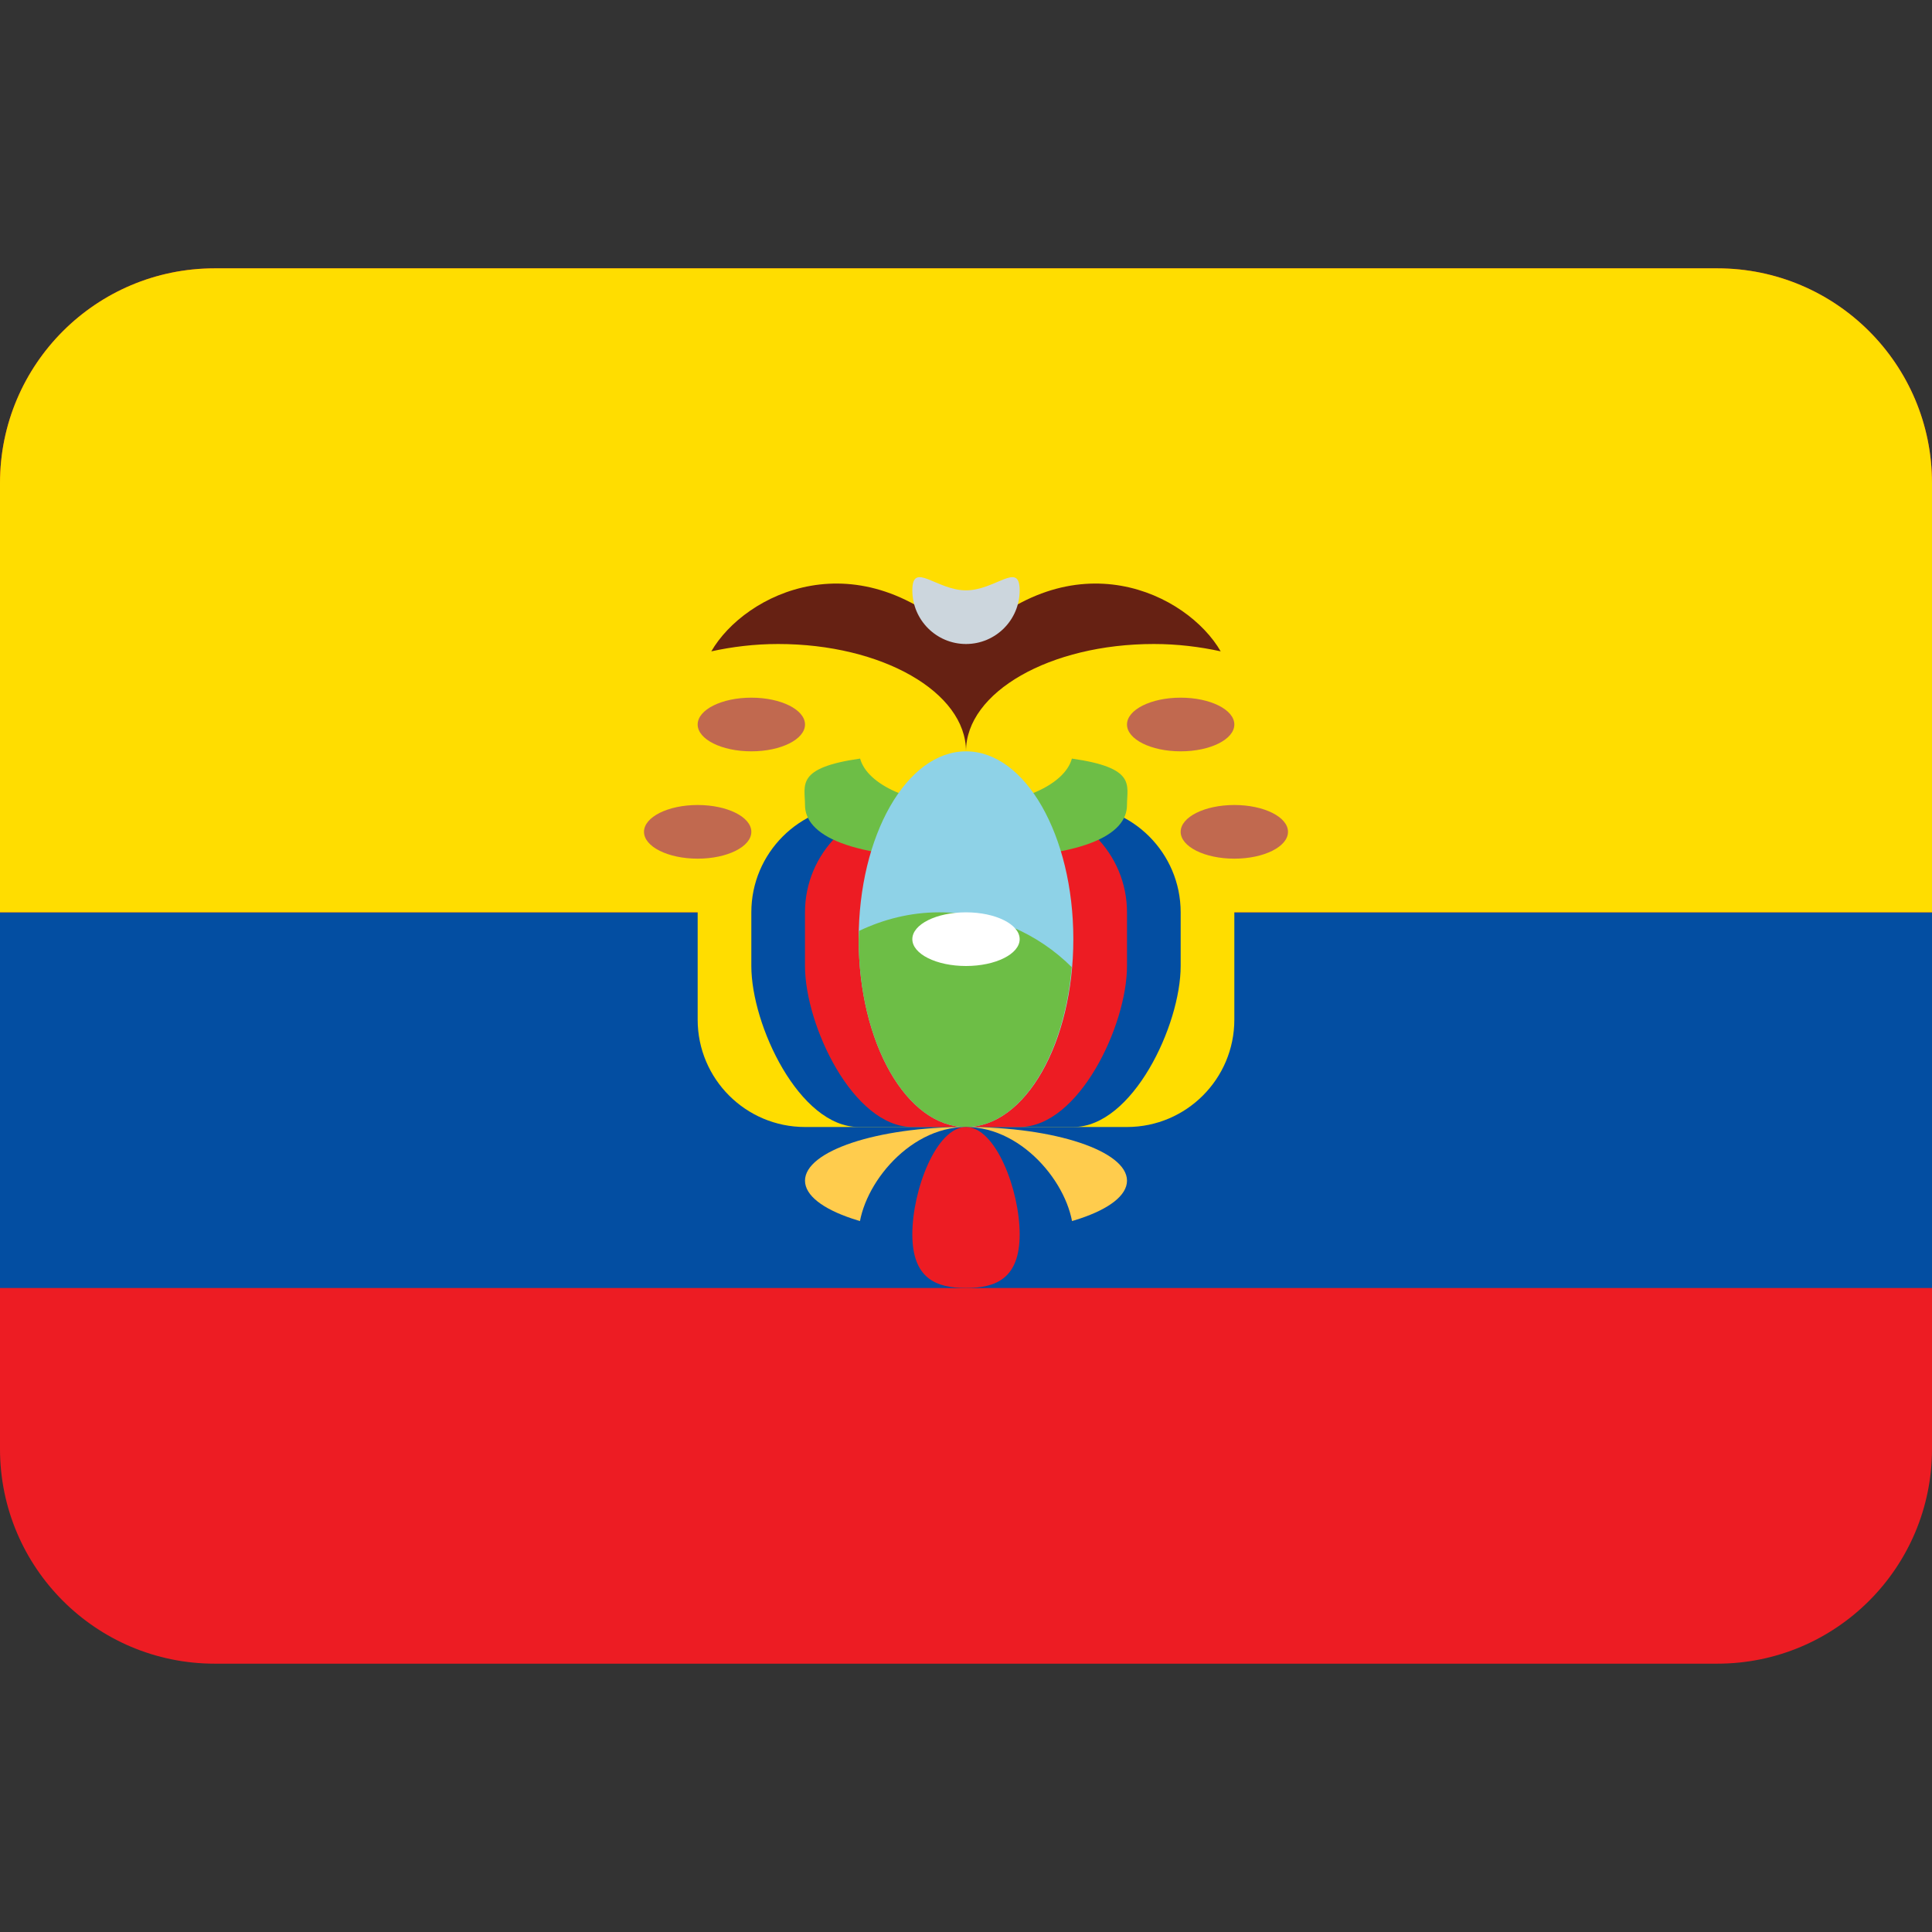
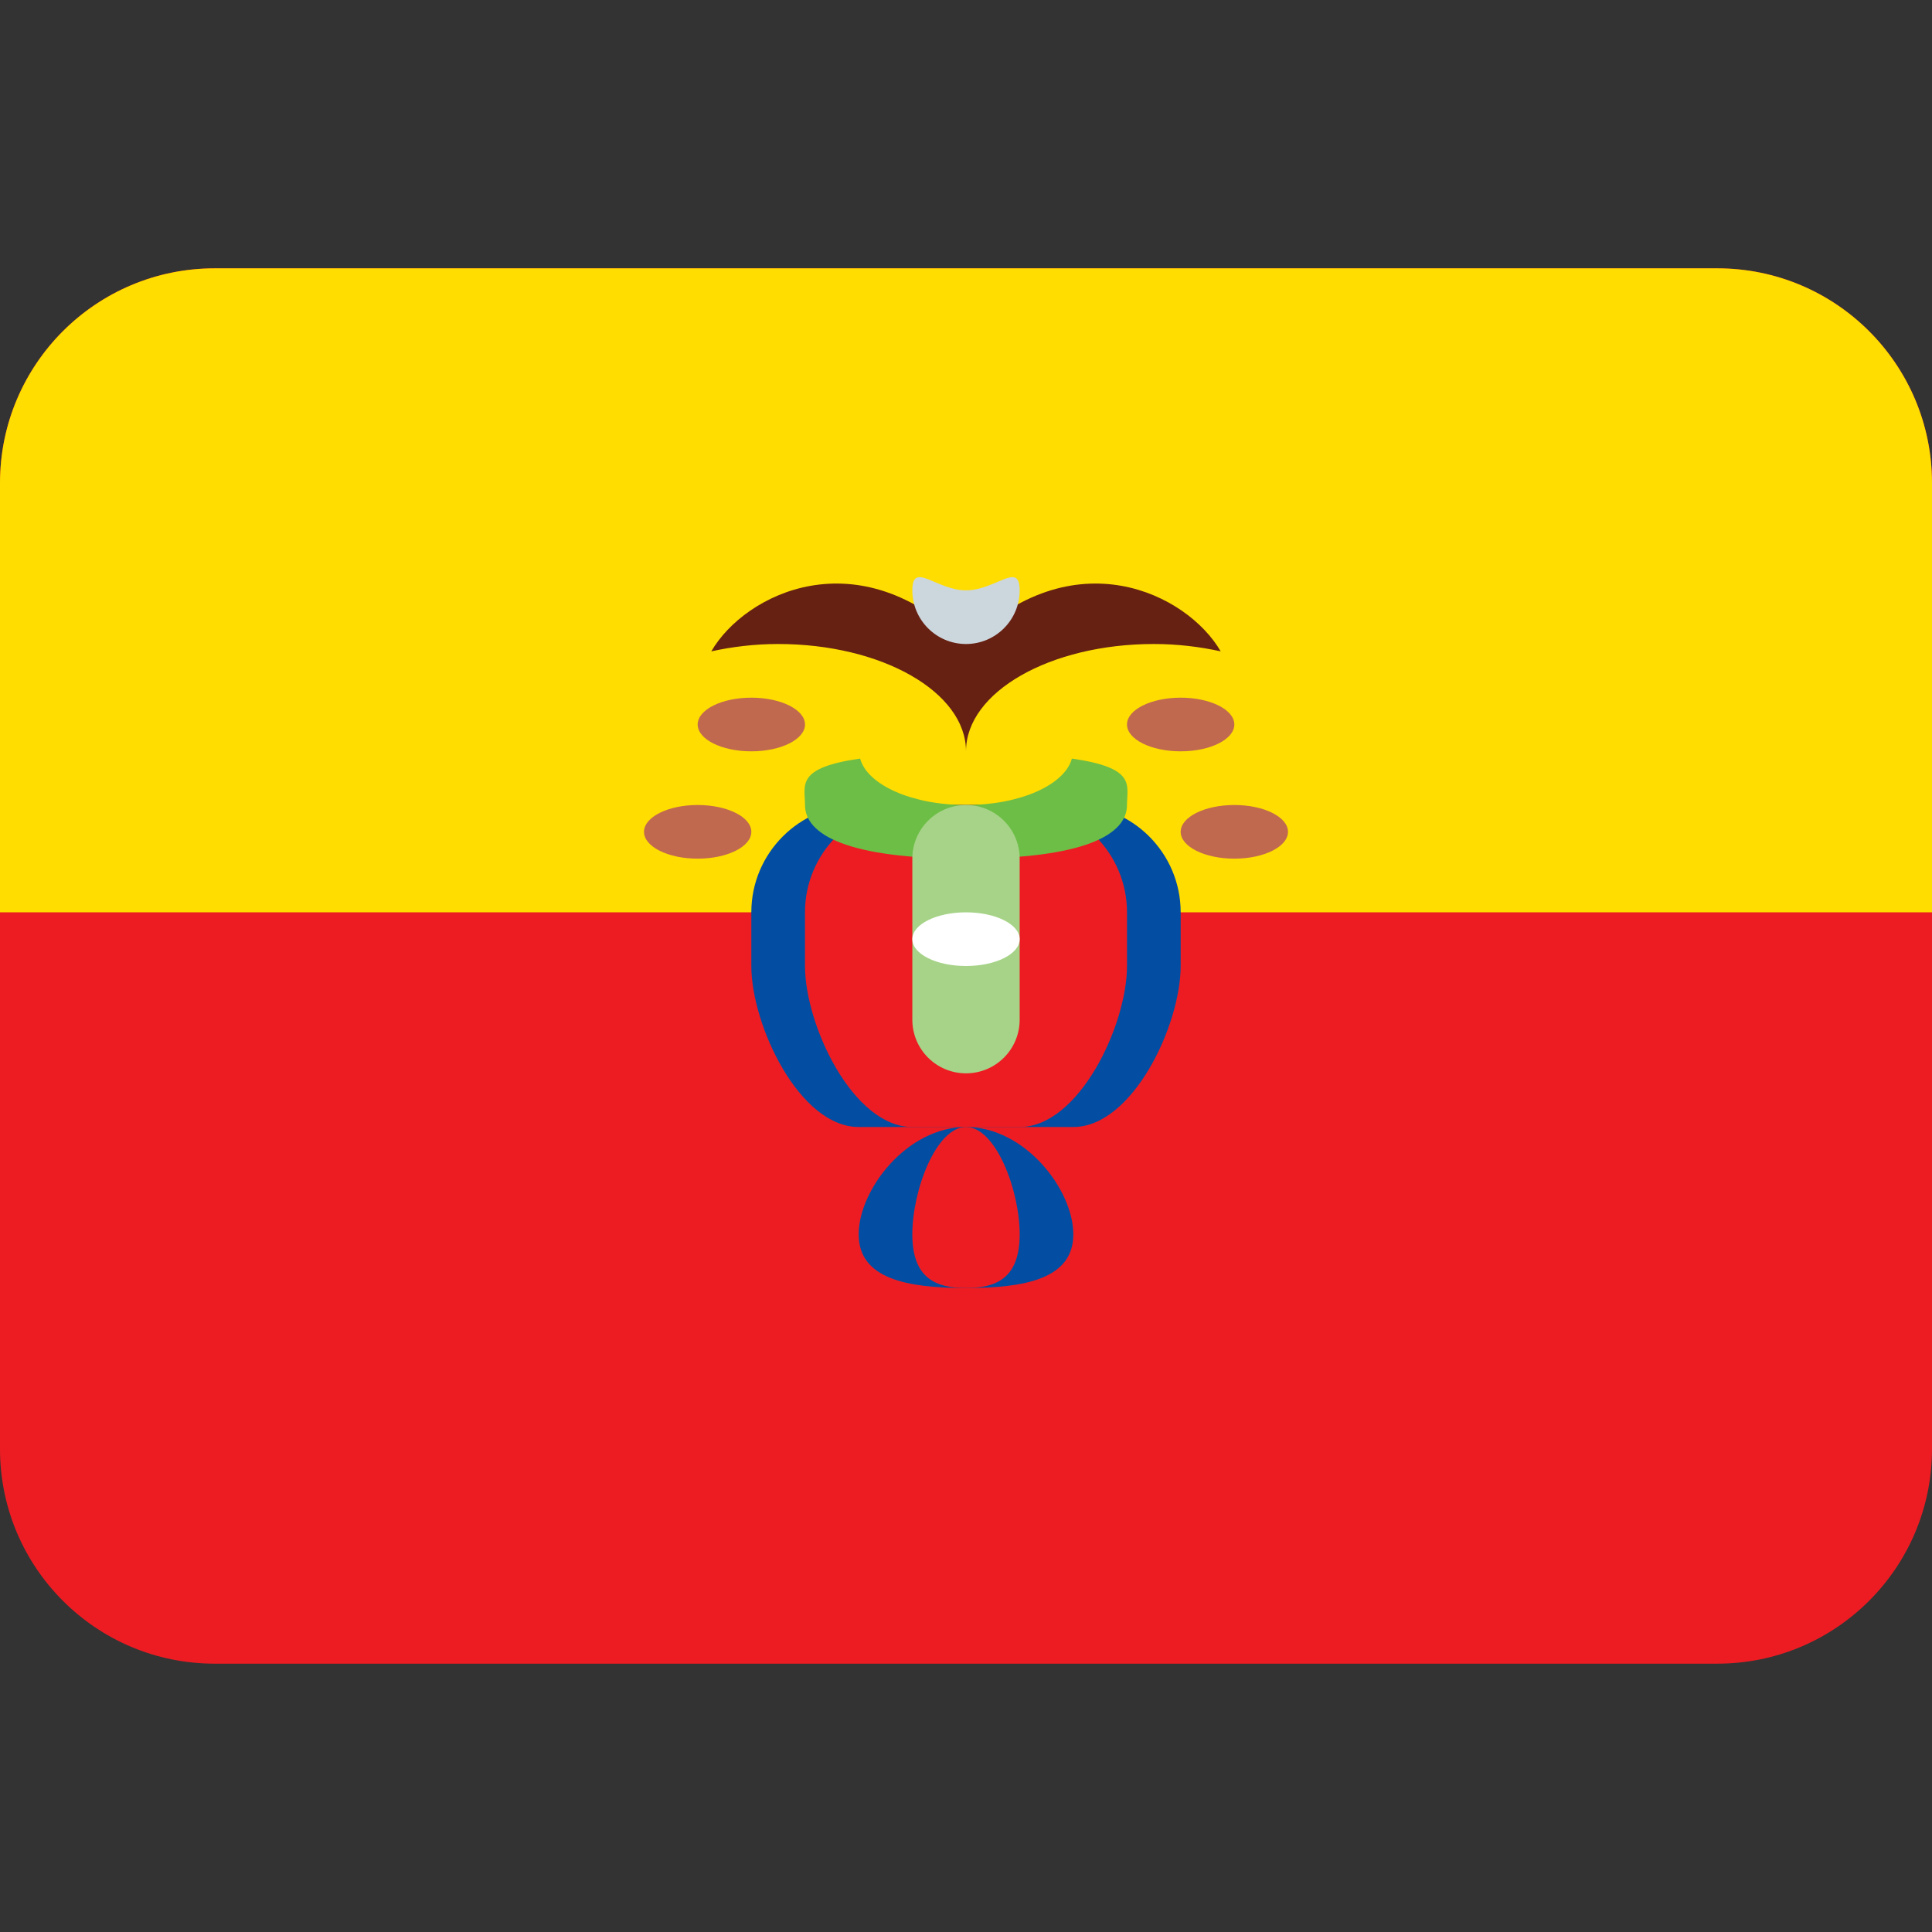
<svg xmlns="http://www.w3.org/2000/svg" viewBox="0 0 36 36">
  <rect x="0" y="0" width="36" height="36" fill="#333333" stroke="none" />
  <g>
    <path d="m36 27c0 2.209-1.791 4-4 4h-28c-2.209 0-4-1.791-4-4v-18c0-2.209 1.791-4 4-4h28c2.209 0 4 1.791 4 4v18z" fill="#ED1C23" />
  </g>
  <g>
-     <path d="m0 17h36v7h-36z" fill="#034EA2" />
-   </g>
+     </g>
  <g>
    <path d="m36 17v-8c0-2.209-1.791-4-4-4h-28c-2.209 0-4 1.791-4 4v8h36z" fill="#FD0" />
  </g>
  <g>
-     <path d="m23 19c0 1.104-0.896 2-2 2h-6c-1.104 0-2-0.896-2-2v-3c0-1.104 0.896-2 2-2h6c1.104 0 2 0.896 2 2v3z" fill="#FD0" />
-   </g>
+     </g>
  <g>
    <path d="m22 18c0 1.104-0.896 3-2 3h-4c-1.104 0-2-1.896-2-3v-1c0-1.104 0.896-2 2-2h4c1.104 0 2 0.896 2 2v1z" fill="#034EA2" />
  </g>
  <g>
    <path d="m21 18c0 1.104-0.896 3-2 3h-2c-1.104 0-2-1.896-2-3v-1c0-1.104 0.896-2 2-2h2c1.104 0 2 0.896 2 2v1z" fill="#ED1C23" />
  </g>
  <g>
    <path d="m19.973 14.135c-0.133 0.488-0.961 0.865-1.973 0.865s-1.84-0.377-1.973-0.865c-1.205 0.172-1.027 0.493-1.027 0.865 0 0.552 0.791 1 3 1s3-0.448 3-1c0-0.372 0.178-0.693-1.027-0.865z" fill="#6DBE46" />
  </g>
  <g>
    <path d="m19 19c0 0.553-0.448 1-1 1s-1-0.447-1-1v-3c0-0.552 0.448-1 1-1s1 0.448 1 1v3z" fill="#A6D388" />
  </g>
  <g>
    <path d="m21.5 12c0.44 0 0.858 0.052 1.246 0.137-0.623-1.076-2.746-2.137-4.746-0.137-2-2-4.123-0.939-4.746 0.137 0.388-0.085 0.806-0.137 1.246-0.137 1.933 0 3.5 0.896 3.5 2 0-1.104 1.566-2 3.5-2z" fill="#662113" />
  </g>
  <g>
-     <ellipse cx="18" cy="17.5" fill="#8ED2E7" rx="2" ry="3.5" />
-   </g>
+     </g>
  <g>
-     <path d="m17.5 17c-0.536 0-1.037 0.13-1.491 0.345-0.001 0.052-0.009 0.102-0.009 0.155 0 1.933 0.896 3.5 2 3.5 1.003 0 1.825-1.295 1.97-2.979-0.633-0.63-1.506-1.021-2.47-1.021z" fill="#6DBE46" />
-   </g>
+     </g>
  <g>
-     <ellipse cx="18" cy="22" fill="#FFCC4D" rx="3" ry="1" />
-   </g>
+     </g>
  <g>
    <path d="m20 23c0 0.828-0.896 1-2 1s-2-0.172-2-1 0.896-2 2-2 2 1.172 2 2z" fill="#034EA2" />
  </g>
  <g>
    <path d="m17 23c0-0.828 0.448-2 1-2s1 1.172 1 2-0.448 1-1 1-1-0.172-1-1z" fill="#ED1C23" />
  </g>
  <g>
    <path d="m17 11c0-0.552 0.448 0 1 0s1-0.552 1 0-0.448 1-1 1-1-0.448-1-1z" fill="#CCD6DD" />
  </g>
  <g>
    <ellipse cx="18" cy="17.5" fill="#FFF" rx="1" ry=".5" />
  </g>
  <g>
    <ellipse cx="13" cy="15.5" fill="#C1694F" rx="1" ry=".5" />
  </g>
  <g>
    <ellipse cx="14" cy="13.5" fill="#C1694F" rx="1" ry=".5" />
  </g>
  <g>
    <ellipse cx="23" cy="15.5" fill="#C1694F" rx="1" ry=".5" />
  </g>
  <g>
    <ellipse cx="22" cy="13.5" fill="#C1694F" rx="1" ry=".5" />
  </g>
</svg>